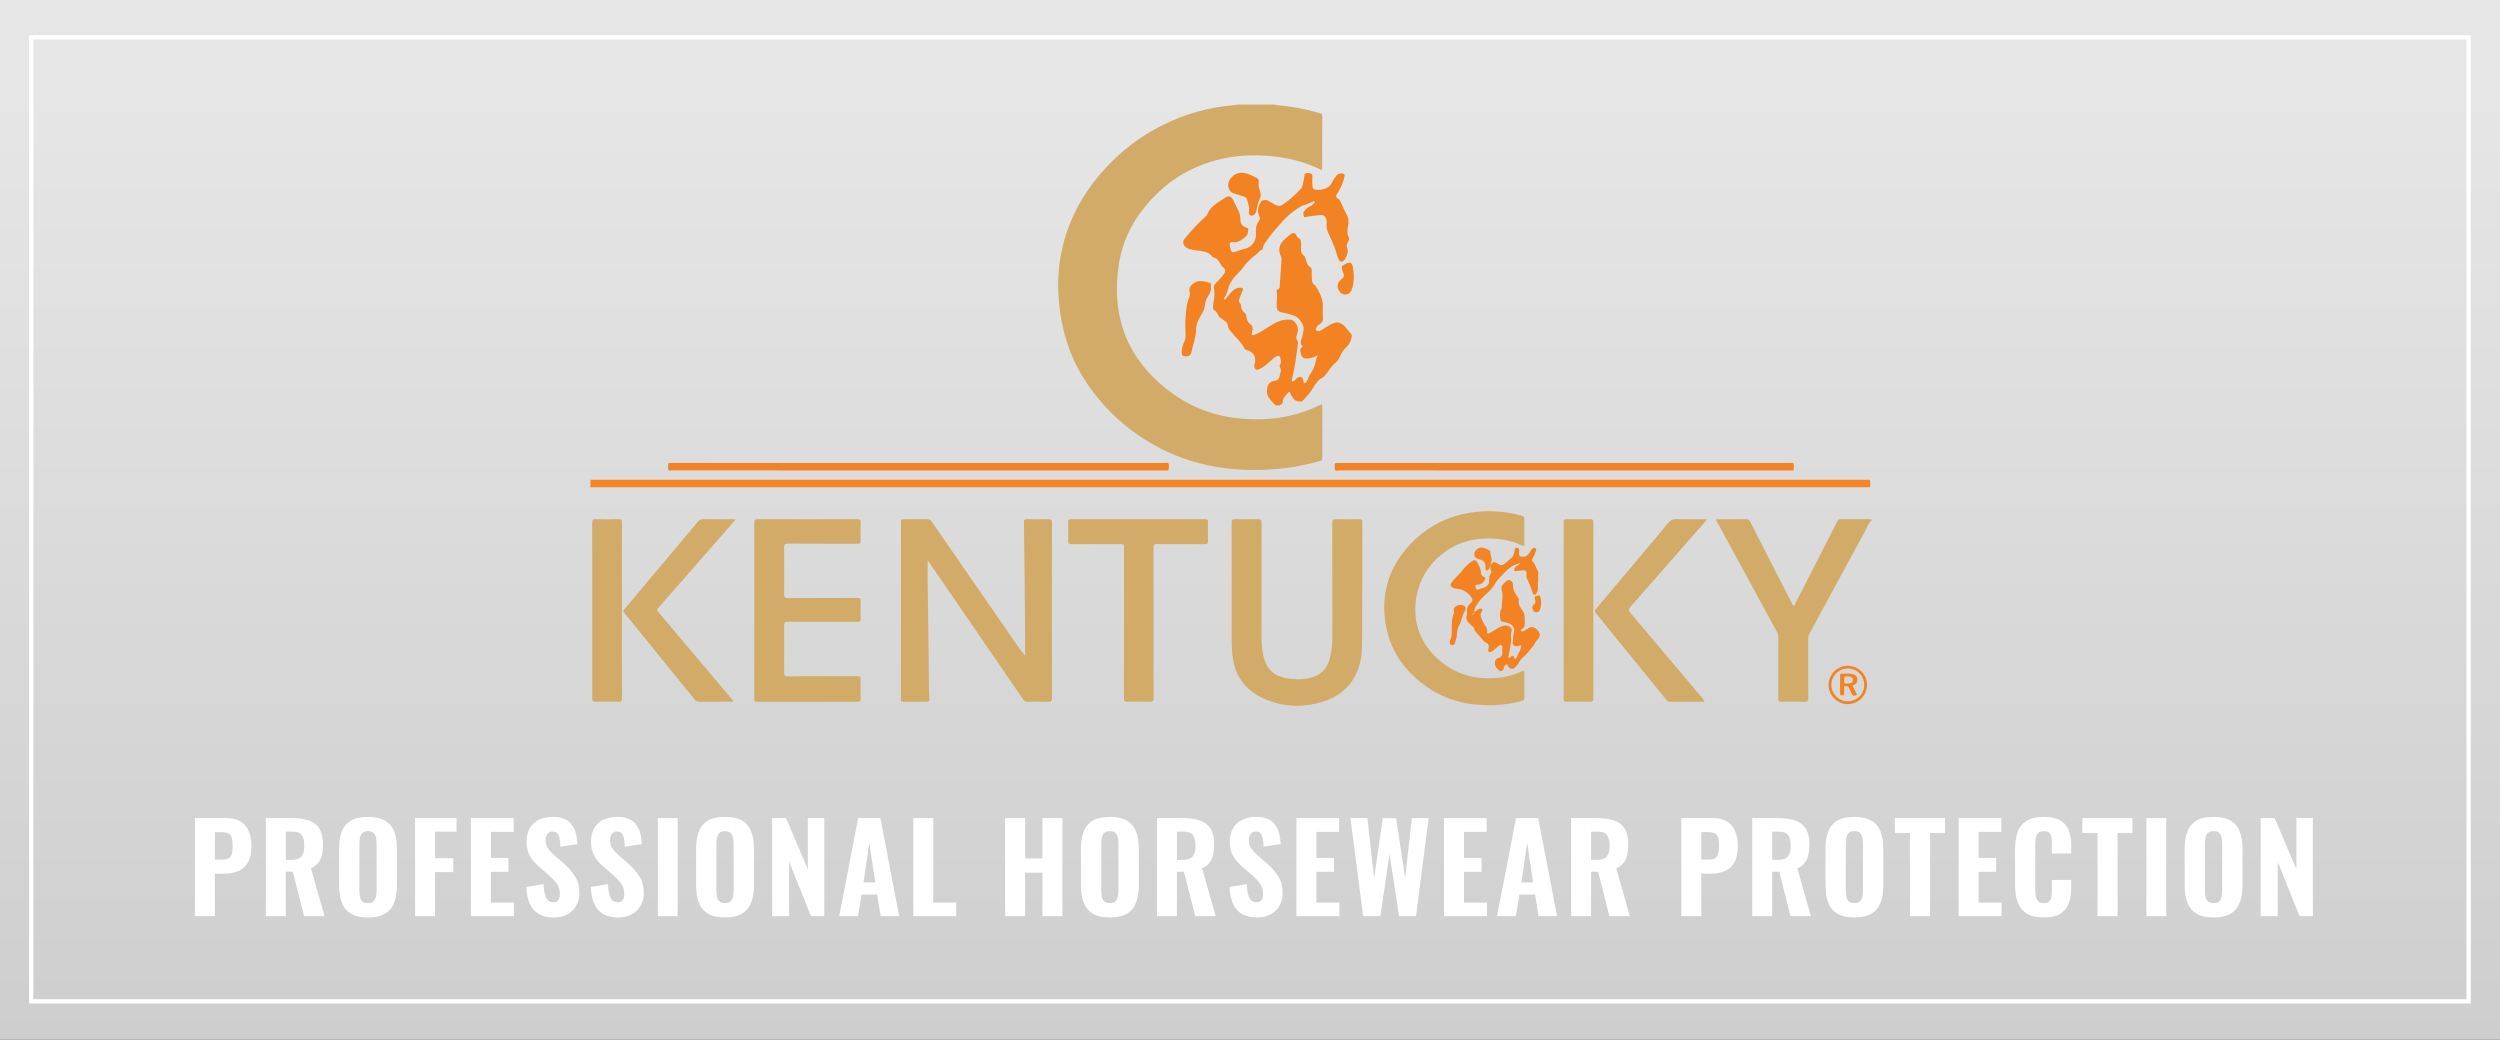
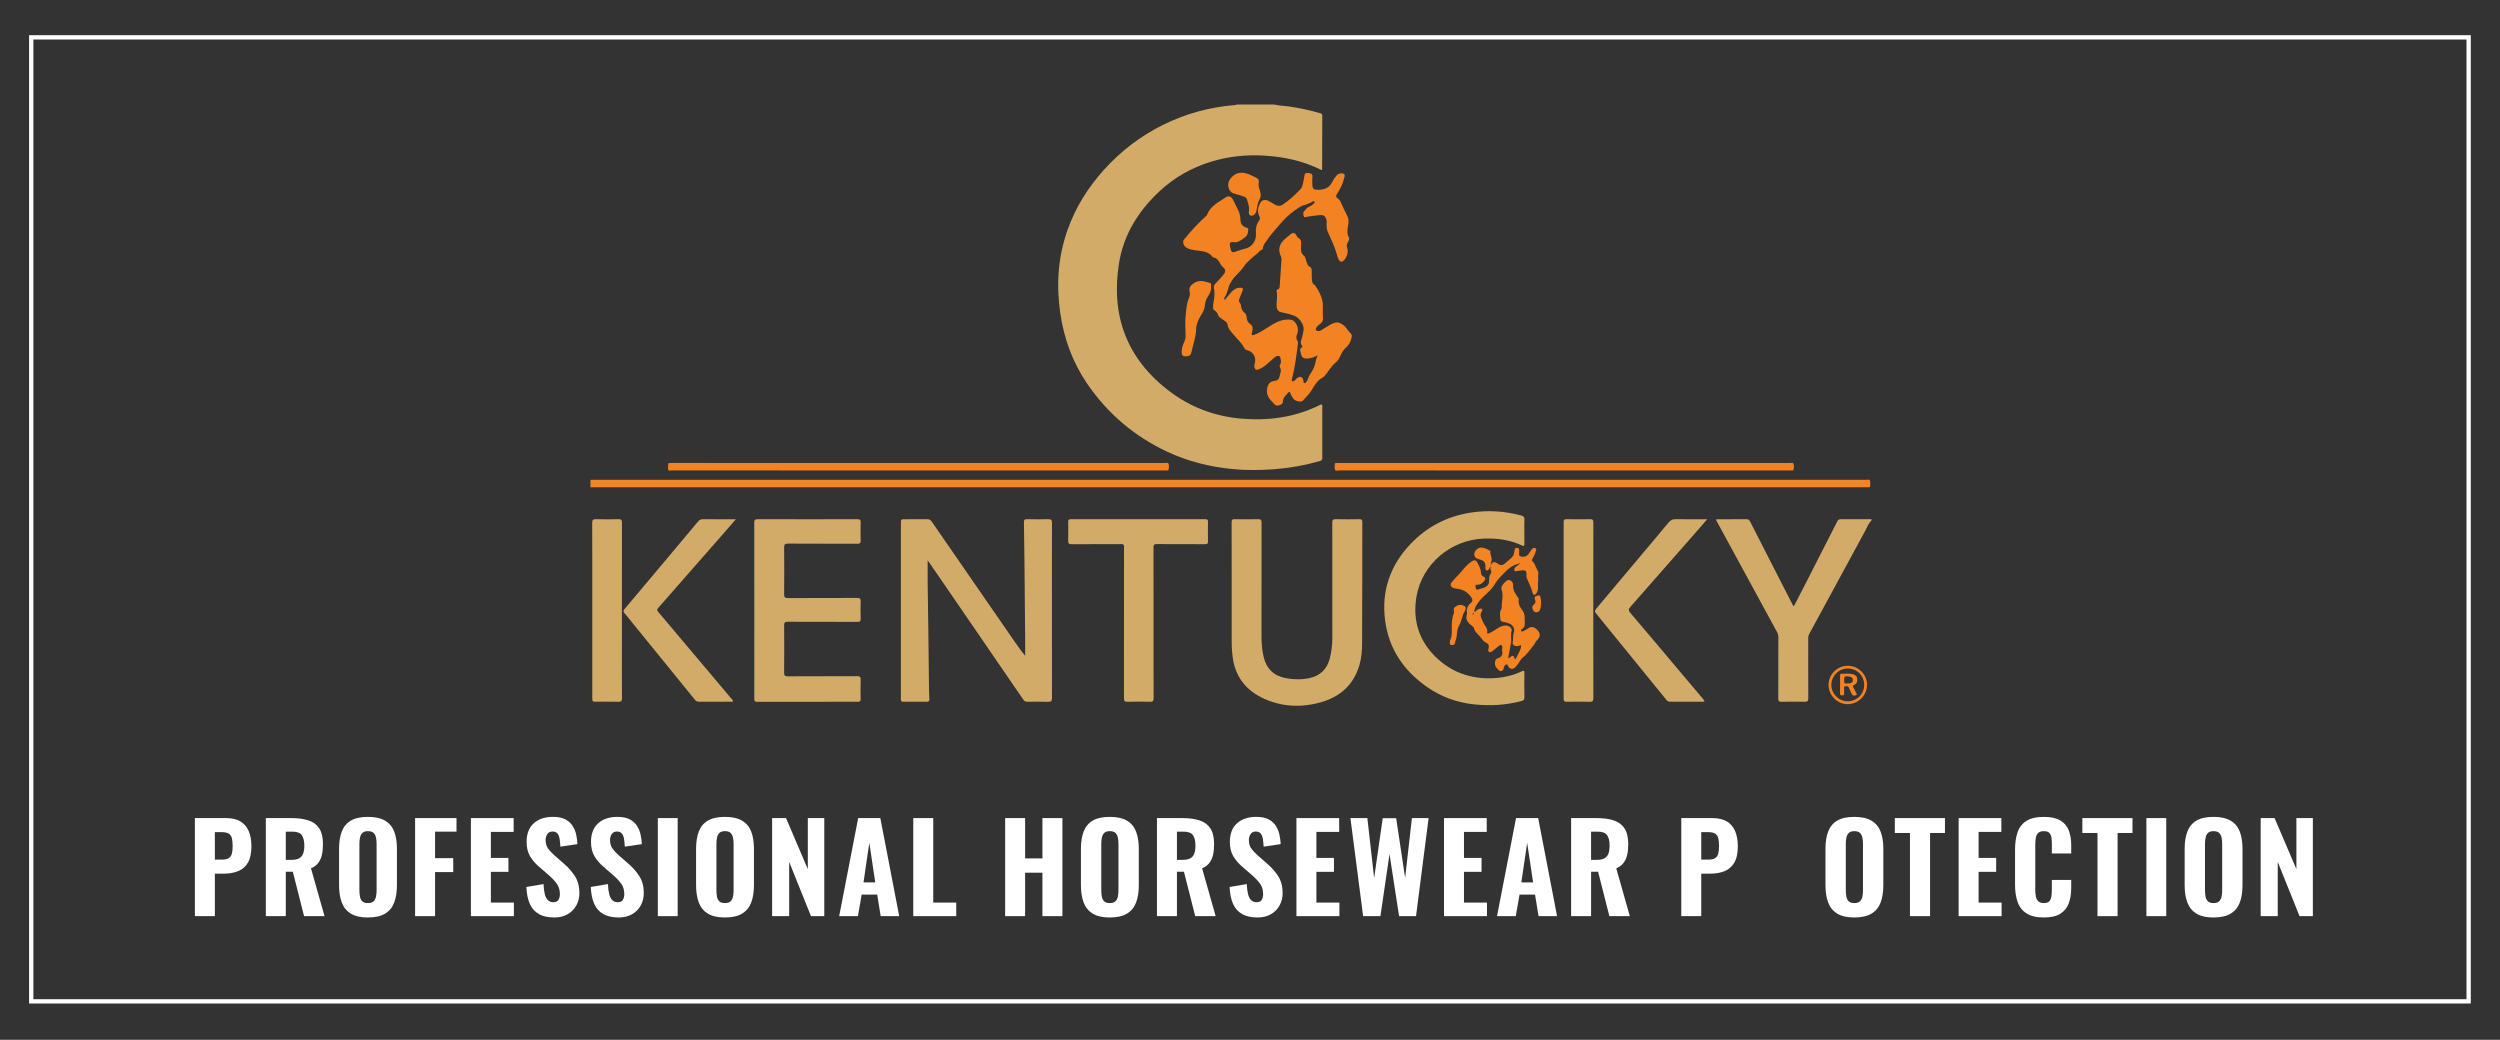
<svg xmlns="http://www.w3.org/2000/svg" version="1.0" x="0px" y="0px" viewBox="0 0 440 183" enable-background="new 0 0 440 183" xml:space="preserve">
  <rect x="0" y="0" width="440" height="183" fill="#333333" stroke="none" />
  <g id="Ebene_1">
</g>
  <g id="Kentucky_Marke">
    <linearGradient id="SVGID_1_" gradientUnits="userSpaceOnUse" x1="220" y1="15.423" x2="220" y2="370.22">
      <stop offset="0.002" style="stop-color:#E6E6E6" />
      <stop offset="1" style="stop-color:#B3B3B3" />
    </linearGradient>
-     <rect y="0" fill="url(#SVGID_1_)" width="440" height="183" />
    <rect x="5.497" y="6.574" fill="none" stroke="#FFFFFF" stroke-width="0.757" stroke-miterlimit="10" width="428.984" height="169.665" />
    <g>
      <path fill="#FFFFFF" d="M34.3,161.242v-17.259h5.476c1.037,0,1.882,0.195,2.536,0.586c0.653,0.391,1.14,0.956,1.459,1.694    s0.479,1.634,0.479,2.685c0,1.235-0.21,2.202-0.629,2.897c-0.419,0.696-0.99,1.189-1.715,1.48    c-0.725,0.292-1.556,0.438-2.493,0.438h-1.598v7.479H34.3z M37.815,151.292h1.235c0.512,0,0.906-0.082,1.183-0.245    c0.277-0.163,0.466-0.423,0.565-0.777c0.099-0.355,0.148-0.811,0.148-1.364c0-0.525-0.039-0.966-0.117-1.321    c-0.078-0.354-0.252-0.632-0.521-0.831c-0.271-0.198-0.696-0.298-1.278-0.298h-1.215V151.292z" />
      <path fill="#FFFFFF" d="M46.785,161.242v-17.259h4.475c1.164,0,2.162,0.132,2.993,0.395s1.471,0.728,1.918,1.396    s0.671,1.591,0.671,2.77c0,0.711-0.061,1.339-0.181,1.886c-0.121,0.547-0.334,1.022-0.64,1.428s-0.735,0.729-1.289,0.97    l2.387,8.416h-3.601l-1.982-7.819h-1.235v7.819H46.785z M50.301,151.334h1.022c0.568,0,1.016-0.092,1.343-0.276    c0.326-0.185,0.557-0.465,0.692-0.842c0.135-0.376,0.202-0.842,0.202-1.396c0-0.796-0.146-1.402-0.437-1.822    c-0.291-0.418-0.835-0.628-1.63-0.628h-1.193V151.334z" />
      <path fill="#FFFFFF" d="M64.747,161.477c-1.265,0-2.266-0.228-3.005-0.682c-0.738-0.455-1.268-1.104-1.587-1.95    c-0.319-0.845-0.479-1.856-0.479-3.036v-6.435c0-1.179,0.16-2.188,0.479-3.025s0.849-1.478,1.587-1.918    c0.739-0.439,1.74-0.66,3.005-0.66c1.278,0,2.29,0.224,3.036,0.671s1.278,1.087,1.598,1.918c0.32,0.831,0.479,1.836,0.479,3.015    v6.435c0,1.18-0.159,2.191-0.479,3.036c-0.319,0.846-0.852,1.495-1.598,1.95C67.037,161.249,66.025,161.477,64.747,161.477z     M64.747,158.941c0.454,0,0.788-0.104,1.001-0.31c0.214-0.205,0.355-0.482,0.427-0.831c0.07-0.348,0.106-0.721,0.106-1.118v-8.161    c0-0.397-0.036-0.767-0.106-1.107c-0.071-0.341-0.213-0.614-0.427-0.82c-0.213-0.206-0.547-0.31-1.001-0.31    c-0.426,0-0.746,0.104-0.959,0.31s-0.355,0.479-0.426,0.82c-0.071,0.341-0.106,0.71-0.106,1.107v8.161    c0,0.397,0.031,0.771,0.096,1.118c0.063,0.349,0.202,0.626,0.415,0.831C63.979,158.838,64.307,158.941,64.747,158.941z" />
      <path fill="#FFFFFF" d="M73.057,161.242v-17.259h7.287v2.387h-3.771v4.666h3.196v2.45h-3.196v7.756H73.057z" />
      <path fill="#FFFFFF" d="M82.879,161.242v-17.259H90.4v2.429h-4.006v4.581h3.09v2.45h-3.09v5.412h4.048v2.387H82.879z" />
      <path fill="#FFFFFF" d="M97.538,161.477c-1.065,0-1.953-0.195-2.664-0.586c-0.71-0.391-1.246-0.98-1.608-1.769    s-0.571-1.793-0.628-3.015l3.025-0.512c0.028,0.711,0.103,1.304,0.224,1.779c0.12,0.476,0.305,0.831,0.554,1.065    c0.248,0.234,0.558,0.352,0.927,0.352c0.455,0,0.764-0.142,0.927-0.426s0.245-0.611,0.245-0.98c0-0.725-0.174-1.332-0.521-1.822    c-0.349-0.489-0.807-0.983-1.375-1.48l-1.789-1.556c-0.64-0.539-1.161-1.15-1.566-1.832s-0.607-1.52-0.607-2.515    c0-1.42,0.416-2.511,1.247-3.271c0.83-0.76,1.971-1.14,3.419-1.14c0.866,0,1.577,0.142,2.131,0.426    c0.555,0.284,0.983,0.664,1.289,1.141c0.306,0.476,0.519,0.994,0.64,1.555c0.12,0.562,0.195,1.119,0.224,1.673l-3.004,0.447    c-0.029-0.525-0.075-0.987-0.139-1.385c-0.064-0.397-0.192-0.71-0.384-0.938c-0.191-0.227-0.479-0.341-0.863-0.341    c-0.412,0-0.717,0.152-0.916,0.458s-0.298,0.643-0.298,1.012c0,0.611,0.139,1.112,0.415,1.503c0.277,0.391,0.657,0.799,1.14,1.225    l1.748,1.534c0.724,0.625,1.346,1.339,1.864,2.142c0.518,0.803,0.777,1.793,0.777,2.973c0,0.81-0.185,1.541-0.554,2.194    c-0.37,0.653-0.885,1.165-1.545,1.534S98.433,161.477,97.538,161.477z" />
      <path fill="#FFFFFF" d="M108.874,161.477c-1.065,0-1.953-0.195-2.664-0.586c-0.71-0.391-1.246-0.98-1.608-1.769    s-0.571-1.793-0.628-3.015l3.025-0.512c0.028,0.711,0.103,1.304,0.224,1.779c0.12,0.476,0.305,0.831,0.554,1.065    c0.248,0.234,0.558,0.352,0.927,0.352c0.455,0,0.764-0.142,0.927-0.426s0.245-0.611,0.245-0.98c0-0.725-0.174-1.332-0.521-1.822    c-0.349-0.489-0.807-0.983-1.375-1.48l-1.789-1.556c-0.64-0.539-1.161-1.15-1.566-1.832s-0.607-1.52-0.607-2.515    c0-1.42,0.416-2.511,1.247-3.271c0.83-0.76,1.971-1.14,3.419-1.14c0.866,0,1.577,0.142,2.131,0.426    c0.555,0.284,0.983,0.664,1.289,1.141c0.306,0.476,0.519,0.994,0.64,1.555c0.12,0.562,0.195,1.119,0.224,1.673l-3.004,0.447    c-0.029-0.525-0.075-0.987-0.139-1.385c-0.064-0.397-0.192-0.71-0.384-0.938c-0.191-0.227-0.479-0.341-0.863-0.341    c-0.412,0-0.717,0.152-0.916,0.458s-0.298,0.643-0.298,1.012c0,0.611,0.139,1.112,0.415,1.503c0.277,0.391,0.657,0.799,1.14,1.225    l1.748,1.534c0.724,0.625,1.346,1.339,1.864,2.142c0.518,0.803,0.777,1.793,0.777,2.973c0,0.81-0.185,1.541-0.554,2.194    c-0.37,0.653-0.885,1.165-1.545,1.534S109.769,161.477,108.874,161.477z" />
      <path fill="#FFFFFF" d="M115.777,161.242v-17.259h3.494v17.259H115.777z" />
      <path fill="#FFFFFF" d="M127.581,161.477c-1.265,0-2.266-0.228-3.005-0.682c-0.738-0.455-1.268-1.104-1.587-1.95    c-0.319-0.845-0.479-1.856-0.479-3.036v-6.435c0-1.179,0.16-2.188,0.479-3.025s0.849-1.478,1.587-1.918    c0.739-0.439,1.74-0.66,3.005-0.66c1.278,0,2.29,0.224,3.036,0.671s1.278,1.087,1.598,1.918c0.32,0.831,0.479,1.836,0.479,3.015    v6.435c0,1.18-0.159,2.191-0.479,3.036c-0.319,0.846-0.852,1.495-1.598,1.95C129.871,161.249,128.859,161.477,127.581,161.477z     M127.581,158.941c0.454,0,0.788-0.104,1.001-0.31c0.214-0.205,0.355-0.482,0.427-0.831c0.07-0.348,0.106-0.721,0.106-1.118    v-8.161c0-0.397-0.036-0.767-0.106-1.107c-0.071-0.341-0.213-0.614-0.427-0.82c-0.213-0.206-0.547-0.31-1.001-0.31    c-0.426,0-0.746,0.104-0.959,0.31s-0.355,0.479-0.426,0.82c-0.071,0.341-0.106,0.71-0.106,1.107v8.161    c0,0.397,0.031,0.771,0.096,1.118c0.063,0.349,0.202,0.626,0.415,0.831C126.813,158.838,127.141,158.941,127.581,158.941z" />
      <path fill="#FFFFFF" d="M135.891,161.242v-17.259h2.45l3.835,8.991v-8.991h2.898v17.259h-2.344l-3.836-9.546v9.546H135.891z" />
      <path fill="#FFFFFF" d="M147.694,161.242l3.346-17.259h3.898l3.324,17.259h-3.26l-0.618-3.793h-2.728l-0.66,3.793H147.694z     M151.978,155.298h2.066L153,148.33L151.978,155.298z" />
      <path fill="#FFFFFF" d="M160.734,161.242v-17.259h3.516v14.872h4.048v2.387H160.734z" />
      <path fill="#FFFFFF" d="M176.906,161.242v-17.259h3.516v7.096h3.047v-7.096h3.516v17.259h-3.516v-7.649h-3.047v7.649H176.906z" />
      <path fill="#FFFFFF" d="M195.315,161.477c-1.265,0-2.266-0.228-3.005-0.682c-0.738-0.455-1.268-1.104-1.587-1.95    c-0.319-0.845-0.479-1.856-0.479-3.036v-6.435c0-1.179,0.16-2.188,0.479-3.025s0.849-1.478,1.587-1.918    c0.739-0.439,1.74-0.66,3.005-0.66c1.278,0,2.29,0.224,3.036,0.671s1.278,1.087,1.598,1.918c0.32,0.831,0.479,1.836,0.479,3.015    v6.435c0,1.18-0.159,2.191-0.479,3.036c-0.319,0.846-0.852,1.495-1.598,1.95C197.605,161.249,196.594,161.477,195.315,161.477z     M195.315,158.941c0.454,0,0.788-0.104,1.001-0.31c0.214-0.205,0.355-0.482,0.427-0.831c0.07-0.348,0.106-0.721,0.106-1.118    v-8.161c0-0.397-0.036-0.767-0.106-1.107c-0.071-0.341-0.213-0.614-0.427-0.82c-0.213-0.206-0.547-0.31-1.001-0.31    c-0.426,0-0.746,0.104-0.959,0.31s-0.355,0.479-0.426,0.82c-0.071,0.341-0.106,0.71-0.106,1.107v8.161    c0,0.397,0.031,0.771,0.096,1.118c0.063,0.349,0.202,0.626,0.415,0.831C194.548,158.838,194.875,158.941,195.315,158.941z" />
      <path fill="#FFFFFF" d="M203.625,161.242v-17.259h4.475c1.164,0,2.162,0.132,2.993,0.395s1.471,0.728,1.918,1.396    s0.671,1.591,0.671,2.77c0,0.711-0.061,1.339-0.181,1.886c-0.121,0.547-0.334,1.022-0.64,1.428s-0.735,0.729-1.289,0.97    l2.387,8.416h-3.601l-1.982-7.819h-1.235v7.819H203.625z M207.141,151.334h1.022c0.568,0,1.016-0.092,1.343-0.276    c0.326-0.185,0.557-0.465,0.692-0.842c0.135-0.376,0.202-0.842,0.202-1.396c0-0.796-0.146-1.402-0.437-1.822    c-0.291-0.418-0.835-0.628-1.63-0.628h-1.193V151.334z" />
      <path fill="#FFFFFF" d="M221.31,161.477c-1.065,0-1.953-0.195-2.664-0.586c-0.71-0.391-1.246-0.98-1.608-1.769    s-0.571-1.793-0.628-3.015l3.025-0.512c0.028,0.711,0.103,1.304,0.224,1.779c0.12,0.476,0.305,0.831,0.554,1.065    c0.248,0.234,0.558,0.352,0.927,0.352c0.455,0,0.764-0.142,0.927-0.426s0.245-0.611,0.245-0.98c0-0.725-0.174-1.332-0.521-1.822    c-0.349-0.489-0.807-0.983-1.375-1.48l-1.789-1.556c-0.64-0.539-1.161-1.15-1.566-1.832s-0.607-1.52-0.607-2.515    c0-1.42,0.416-2.511,1.247-3.271c0.83-0.76,1.971-1.14,3.419-1.14c0.866,0,1.577,0.142,2.131,0.426    c0.555,0.284,0.983,0.664,1.289,1.141c0.306,0.476,0.519,0.994,0.64,1.555c0.12,0.562,0.195,1.119,0.224,1.673l-3.004,0.447    c-0.029-0.525-0.075-0.987-0.139-1.385c-0.064-0.397-0.192-0.71-0.384-0.938c-0.191-0.227-0.479-0.341-0.863-0.341    c-0.412,0-0.717,0.152-0.916,0.458s-0.298,0.643-0.298,1.012c0,0.611,0.139,1.112,0.415,1.503c0.277,0.391,0.657,0.799,1.14,1.225    l1.748,1.534c0.724,0.625,1.346,1.339,1.864,2.142c0.518,0.803,0.777,1.793,0.777,2.973c0,0.81-0.185,1.541-0.554,2.194    c-0.37,0.653-0.885,1.165-1.545,1.534S222.204,161.477,221.31,161.477z" />
      <path fill="#FFFFFF" d="M228.171,161.242v-17.259h7.521v2.429h-4.006v4.581h3.09v2.45h-3.09v5.412h4.048v2.387H228.171z" />
      <path fill="#FFFFFF" d="M239.911,161.242l-2.237-17.259h2.982l1.193,10.547l1.513-10.525h2.365l1.577,10.504l1.192-10.525h2.94    l-2.216,17.259h-2.982l-1.684-10.931l-1.598,10.931H239.911z" />
      <path fill="#FFFFFF" d="M254.144,161.242v-17.259h7.521v2.429h-4.006v4.581h3.09v2.45h-3.09v5.412h4.048v2.387H254.144z" />
      <path fill="#FFFFFF" d="M263.476,161.242l3.346-17.259h3.898l3.324,17.259h-3.26l-0.618-3.793h-2.728l-0.66,3.793H263.476z     M267.759,155.298h2.066l-1.044-6.968L267.759,155.298z" />
      <path fill="#FFFFFF" d="M276.516,161.242v-17.259h4.475c1.164,0,2.162,0.132,2.993,0.395s1.471,0.728,1.918,1.396    s0.671,1.591,0.671,2.77c0,0.711-0.061,1.339-0.181,1.886c-0.121,0.547-0.334,1.022-0.64,1.428s-0.735,0.729-1.289,0.97    l2.387,8.416h-3.601l-1.982-7.819h-1.235v7.819H276.516z M280.031,151.334h1.022c0.568,0,1.016-0.092,1.343-0.276    c0.326-0.185,0.557-0.465,0.692-0.842c0.135-0.376,0.202-0.842,0.202-1.396c0-0.796-0.146-1.402-0.437-1.822    c-0.291-0.418-0.835-0.628-1.63-0.628h-1.193V151.334z" />
      <path fill="#FFFFFF" d="M295.905,161.242v-17.259h5.476c1.037,0,1.882,0.195,2.536,0.586c0.653,0.391,1.14,0.956,1.459,1.694    s0.479,1.634,0.479,2.685c0,1.235-0.21,2.202-0.629,2.897c-0.419,0.696-0.99,1.189-1.715,1.48    c-0.725,0.292-1.556,0.438-2.493,0.438h-1.598v7.479H295.905z M299.421,151.292h1.235c0.512,0,0.906-0.082,1.183-0.245    c0.277-0.163,0.466-0.423,0.565-0.777c0.099-0.355,0.148-0.811,0.148-1.364c0-0.525-0.039-0.966-0.117-1.321    c-0.078-0.354-0.252-0.632-0.521-0.831c-0.271-0.198-0.696-0.298-1.278-0.298h-1.215V151.292z" />
-       <path fill="#FFFFFF" d="M308.392,161.242v-17.259h4.475c1.164,0,2.162,0.132,2.993,0.395s1.471,0.728,1.918,1.396    s0.671,1.591,0.671,2.77c0,0.711-0.061,1.339-0.181,1.886c-0.121,0.547-0.334,1.022-0.64,1.428s-0.735,0.729-1.289,0.97    l2.387,8.416h-3.601l-1.982-7.819h-1.235v7.819H308.392z M311.907,151.334h1.022c0.568,0,1.016-0.092,1.343-0.276    c0.326-0.185,0.557-0.465,0.692-0.842c0.135-0.376,0.202-0.842,0.202-1.396c0-0.796-0.146-1.402-0.437-1.822    c-0.291-0.418-0.835-0.628-1.63-0.628h-1.193V151.334z" />
      <path fill="#FFFFFF" d="M326.353,161.477c-1.265,0-2.266-0.228-3.005-0.682c-0.738-0.455-1.268-1.104-1.587-1.95    c-0.319-0.845-0.479-1.856-0.479-3.036v-6.435c0-1.179,0.16-2.188,0.479-3.025s0.849-1.478,1.587-1.918    c0.739-0.439,1.74-0.66,3.005-0.66c1.278,0,2.29,0.224,3.036,0.671s1.278,1.087,1.598,1.918c0.32,0.831,0.479,1.836,0.479,3.015    v6.435c0,1.18-0.159,2.191-0.479,3.036c-0.319,0.846-0.852,1.495-1.598,1.95C328.643,161.249,327.631,161.477,326.353,161.477z     M326.353,158.941c0.454,0,0.788-0.104,1.001-0.31c0.214-0.205,0.355-0.482,0.427-0.831c0.07-0.348,0.106-0.721,0.106-1.118    v-8.161c0-0.397-0.036-0.767-0.106-1.107c-0.071-0.341-0.213-0.614-0.427-0.82c-0.213-0.206-0.547-0.31-1.001-0.31    c-0.426,0-0.746,0.104-0.959,0.31s-0.355,0.479-0.426,0.82c-0.071,0.341-0.106,0.71-0.106,1.107v8.161    c0,0.397,0.031,0.771,0.096,1.118c0.063,0.349,0.202,0.626,0.415,0.831C325.585,158.838,325.912,158.941,326.353,158.941z" />
      <path fill="#FFFFFF" d="M336.153,161.242v-14.638h-2.663v-2.621h8.821v2.621h-2.621v14.638H336.153z" />
      <path fill="#FFFFFF" d="M344.719,161.242v-17.259h7.521v2.429h-4.006v4.581h3.09v2.45h-3.09v5.412h4.048v2.387H344.719z" />
      <path fill="#FFFFFF" d="M359.697,161.477c-1.278,0-2.29-0.241-3.036-0.725c-0.746-0.482-1.268-1.153-1.566-2.014    c-0.298-0.859-0.447-1.856-0.447-2.993v-6.2c0-1.193,0.149-2.22,0.447-3.079c0.299-0.859,0.82-1.523,1.566-1.992    s1.758-0.703,3.036-0.703c1.236,0,2.205,0.206,2.908,0.618s1.2,0.994,1.492,1.747c0.291,0.753,0.437,1.626,0.437,2.62v1.449    h-3.409v-1.619c0-0.397-0.021-0.771-0.064-1.119c-0.042-0.348-0.159-0.632-0.352-0.852c-0.191-0.221-0.521-0.331-0.99-0.331    s-0.81,0.114-1.022,0.342c-0.214,0.227-0.349,0.521-0.405,0.884s-0.085,0.764-0.085,1.204v7.841c0,0.483,0.039,0.905,0.117,1.268    s0.227,0.64,0.447,0.831c0.22,0.191,0.536,0.288,0.948,0.288c0.454,0,0.777-0.11,0.97-0.331c0.191-0.22,0.312-0.515,0.362-0.884    c0.049-0.369,0.074-0.76,0.074-1.172v-1.684h3.409v1.428c0,1.009-0.143,1.9-0.427,2.674c-0.284,0.774-0.773,1.386-1.47,1.833    S360.962,161.477,359.697,161.477z" />
      <path fill="#FFFFFF" d="M369.158,161.242v-14.638h-2.663v-2.621h8.821v2.621h-2.621v14.638H369.158z" />
      <path fill="#FFFFFF" d="M377.766,161.242v-17.259h3.494v17.259H377.766z" />
      <path fill="#FFFFFF" d="M389.569,161.477c-1.265,0-2.266-0.228-3.005-0.682c-0.738-0.455-1.268-1.104-1.587-1.95    c-0.319-0.845-0.479-1.856-0.479-3.036v-6.435c0-1.179,0.16-2.188,0.479-3.025s0.849-1.478,1.587-1.918    c0.739-0.439,1.74-0.66,3.005-0.66c1.278,0,2.29,0.224,3.036,0.671s1.278,1.087,1.598,1.918c0.32,0.831,0.479,1.836,0.479,3.015    v6.435c0,1.18-0.159,2.191-0.479,3.036c-0.319,0.846-0.852,1.495-1.598,1.95C391.859,161.249,390.848,161.477,389.569,161.477z     M389.569,158.941c0.454,0,0.788-0.104,1.001-0.31c0.214-0.205,0.355-0.482,0.427-0.831c0.07-0.348,0.106-0.721,0.106-1.118    v-8.161c0-0.397-0.036-0.767-0.106-1.107c-0.071-0.341-0.213-0.614-0.427-0.82c-0.213-0.206-0.547-0.31-1.001-0.31    c-0.426,0-0.746,0.104-0.959,0.31s-0.355,0.479-0.426,0.82c-0.071,0.341-0.106,0.71-0.106,1.107v8.161    c0,0.397,0.031,0.771,0.096,1.118c0.063,0.349,0.202,0.626,0.415,0.831C388.802,158.838,389.129,158.941,389.569,158.941z" />
      <path fill="#FFFFFF" d="M397.879,161.242v-17.259h2.45l3.835,8.991v-8.991h2.898v17.259h-2.344l-3.836-9.546v9.546H397.879z" />
    </g>
    <g>
      <path fill="#D2AB68" d="M224.252,18.397c0.815,0.21,1.659,0.203,2.486,0.322c1.907,0.273,3.781,0.682,5.632,1.211    c0.226,0.065,0.35,0.152,0.349,0.404c-0.011,3.173-0.017,6.346-0.025,9.519c0,0.014-0.018,0.027-0.063,0.089    c-0.792-0.379-1.606-0.741-2.443-1.047c-2.499-0.912-5.083-1.351-7.734-1.511c-3.201-0.194-6.325,0.155-9.385,1.101    c-3.4,1.051-6.418,2.77-9.02,5.201c-3.698,3.455-6.289,7.612-7.097,12.617c-1.492,9.233,1.37,16.898,8.919,22.595    c3.659,2.761,7.839,4.348,12.417,4.766c4.872,0.445,9.581-0.181,14.009-2.385c0.353-0.176,0.426-0.105,0.425,0.27    c-0.01,3.009-0.011,6.017,0.001,9.026c0.001,0.335-0.107,0.48-0.43,0.572c-2.633,0.751-5.31,1.232-8.041,1.438    c-2.474,0.186-4.949,0.205-7.414-0.038c-3.964-0.391-7.786-1.349-11.409-3.044c-5.802-2.715-10.51-6.729-14.112-12.008    c-2.571-3.768-4.08-7.972-4.726-12.484c-0.712-4.979-0.374-9.867,1.327-14.628c1.401-3.92,3.569-7.374,6.347-10.463    c2.954-3.284,6.395-5.929,10.343-7.898c3.994-1.992,8.226-3.166,12.679-3.525c0.125-0.01,0.261,0.014,0.358-0.099    C219.848,18.397,222.05,18.397,224.252,18.397z" />
      <path fill="#F48525" d="M103.924,84.445c0.238-0.002,0.477-0.005,0.715-0.005c74.547,0,149.093,0,223.64,0    c0.055,0,0.111-0.007,0.165,0.001c0.229,0.033,0.592-0.121,0.661,0.093c0.107,0.331,0.049,0.72,0.037,1.084    c-0.004,0.142-0.15,0.133-0.258,0.135c-0.183,0.003-0.367,0.002-0.55,0.002c-74.547,0-149.093,0-223.64,0    c-0.257,0-0.513,0.007-0.77,0.01C103.924,85.325,103.924,84.885,103.924,84.445z" />
      <path fill="#D2AB68" d="M329.387,91.6c-0.545,0.491-0.763,1.186-1.098,1.802c-3.304,6.068-6.586,12.147-9.884,18.218    c-0.142,0.262-0.155,0.518-0.155,0.792c0,3.484-0.01,6.969,0.011,10.453c0.003,0.505-0.132,0.662-0.644,0.649    c-1.356-0.034-2.715-0.033-4.071,0c-0.476,0.011-0.571-0.151-0.569-0.593c0.017-3.576,0.007-7.152,0.014-10.728    c0.001-0.339-0.062-0.635-0.227-0.939c-3.553-6.516-7.097-13.036-10.642-19.556c-0.035-0.064-0.065-0.129-0.094-0.188    c0.072-0.181,0.221-0.119,0.336-0.119c1.669-0.004,3.338,0.008,5.007-0.012c0.358-0.004,0.515,0.151,0.662,0.441    c1.835,3.609,3.68,7.214,5.524,10.818c0.617,1.207,1.237,2.413,1.859,3.617c0.074,0.143,0.112,0.314,0.314,0.43    c0.58-1.121,1.163-2.238,1.736-3.36c1.968-3.851,3.936-7.703,5.892-11.56c0.146-0.288,0.319-0.388,0.637-0.386    c1.797,0.012,3.595,0.002,5.392,0C329.387,91.453,329.387,91.526,329.387,91.6z" />
      <path fill="#F38322" d="M231.794,62.584c-0.444,0.251-0.914,0.421-1.424,0.49c-0.935,0.126-1.276-0.093-1.459-1.023    c-0.062-0.314-0.225-0.694,0.232-0.903c0.115-0.053,0.104-0.172,0.02-0.277c-0.306-0.382-0.245-0.769-0.091-1.209    c0.174-0.493,0.258-1.019,0.357-1.535c0.157-0.813-0.645-2.174-1.625-2.549c-0.741-0.283-1.506-0.47-2.279-0.616    c-0.585-0.111-0.803-0.508-0.837-0.997c-0.062-0.884,0.203-1.771-0.004-2.661c-0.028-0.12-0.002-0.28,0.141-0.329    c0.459-0.157,0.399-0.53,0.422-0.896c0.093-1.475,0.217-2.949,0.3-4.424c0.014-0.243-0.094-0.504-0.188-0.74    c-0.306-0.767-0.288-1.48,0.194-2.191c0.43-0.634,1.06-1.046,1.622-1.522c0.318-0.27,0.796-0.301,1.013,0.273    c0.049,0.131,0.147,0.283,0.265,0.344c0.618,0.319,0.555,0.863,0.535,1.421c-0.023,0.644-0.135,1.276,0.537,1.789    c0.277,0.212,0.296,0.815,0.484,1.225c0.108,0.236,0.187,0.522,0.417,0.629c0.471,0.22,0.447,0.602,0.439,1.009    c-0.007,0.385-0.005,0.771,0.021,1.155c0.03,0.432,0.034,0.888,0.515,1.122c0.045,0.022,0.077,0.078,0.107,0.124    c0.719,1.121,1.365,2.264,1.315,3.667c-0.024,0.677-0.035,1.36,0.019,2.034c0.042,0.518-0.214,0.81-0.579,1.079    c-0.147,0.108-0.317,0.209-0.413,0.355c-0.14,0.212-0.441,0.468-0.174,0.715c0.209,0.194,0.546,0.17,0.82,0.002    c0.499-0.307,0.995-0.62,1.496-0.926c0.33-0.202,0.686-0.35,1.062-0.441c0.414-0.1,0.723,0.047,1.108,0.254    c0.726,0.39,0.987,1.146,1.558,1.639c0.223,0.192,0.213,0.498,0.15,0.776c-0.152,0.679-0.457,1.28-0.988,1.74    c-0.427,0.37-0.697,0.824-0.928,1.337c-0.204,0.454-0.459,0.95-0.834,1.249c-0.798,0.638-1.261,1.522-1.894,2.278    c-0.116,0.139-0.239,0.298-0.395,0.375c-0.894,0.437-1.39,1.245-1.857,2.047c-0.456,0.783-1.086,1.402-1.684,2.056    c-0.299,0.328-1.445,0.068-1.694-0.408c-0.167-0.319-0.437-0.582-0.507-0.958c-0.034-0.185-0.147-0.317-0.328-0.098    c-0.419,0.507-0.994,0.895-0.978,1.69c0.01,0.485-1.043,0.84-1.396,0.467c-0.725-0.765-1.576-1.456-1.385-2.739    c0.12-0.804,0.45-1.344,1.258-1.434c0.52-0.058,0.83-0.255,0.934-0.79c0.105-0.541,0.434-1.053,0.064-1.625    c-0.107-0.165-0.003-0.411,0.092-0.58c0.228-0.405,0.013-0.788-0.035-1.169c-0.039-0.309-0.567-0.326-0.933-0.023    c-0.463,0.383-0.898,0.799-1.361,1.182c-0.403,0.334-0.795,0.698-1.297,0.879c-0.247,0.089-0.569,0.284-0.773,0.061    c-0.24-0.262-0.232-0.666-0.124-0.997c0.332-1.01-0.228-2.092-1.259-2.324c-0.251-0.057-0.435-0.136-0.558-0.375    c-0.56-1.086-1.5-1.869-2.254-2.8c-0.309-0.382-0.624-0.728-0.681-1.263c-0.061-0.578-0.618-0.778-1.013-1.084    c-0.266-0.206-0.55-0.334-0.688-0.715c-0.104-0.289-0.296-0.622-0.628-0.798c-0.302-0.16-0.248-0.461-0.241-0.734    c0.018-0.692,0.249-1.358,0.234-2.056c-0.008-0.341,0.02-0.664-0.077-1.014c-0.173-0.622,0.343-1.001,0.707-1.382    c0.368-0.386,0.715-0.784,1.041-1.203c0.323-0.415,0.295-0.828-0.114-1.162c-0.281-0.23-0.446-0.528-0.62-0.829    c-0.252-0.437-0.54-0.836-1.09-0.927c-0.053-0.009-0.124-0.024-0.15-0.061c-0.777-1.127-2.024-1.035-3.161-1.226    c-0.434-0.073-0.869-0.143-1.271-0.336c-0.384-0.185-0.647-0.465-0.74-0.897c-0.056-0.26-0.034-0.438,0.158-0.68    c1.176-1.479,2.477-2.836,3.861-4.119c0.065-0.06,0.136-0.131,0.166-0.211c0.585-1.57,2.05-2.212,3.293-3.065    c0.523-0.359,0.986-0.121,1.292,0.467c0.287,0.553,0.552,1.117,0.829,1.675c0.272,0.546,0.448,1.1,0.447,1.731    c-0.001,0.83,0.382,1.281,1.145,1.494c0.171,0.048,0.25,0.111,0.242,0.294c-0.023,0.52-0.096,1.02-0.551,1.359    c-0.641,0.479-1.248,1.035-2.157,0.875c-0.48-0.084-0.62,0.172-0.532,0.614c0.268,1.346,0.297,1.329,1.501,0.891    c0.397-0.144,0.789-0.276,1.203-0.362c1.202-0.251,2.015-1.485,1.884-2.698c-0.084-0.786,0.066-1.56,0.548-2.223    c0.193-0.265,0.201-0.493,0.048-0.796c-0.444-0.879-0.217-1.713,0.268-2.5c0.212-0.344,0.841-0.454,1.296-0.219    c0.405,0.208,0.786,0.461,1.183,0.685c0.439,0.248,0.881,0.316,1.338,0.02c1.184-0.767,2.198-1.728,3.169-2.742    c0.23-0.24,0.32-0.529,0.396-0.832c0.128-0.509,0.213-1.035,0.29-1.546c0.086-0.579,0.422-0.459,0.738-0.442    c0.356,0.019,0.703,0.09,0.668,0.598c-0.031,0.457-0.044,0.918-0.02,1.374c0.044,0.812,0.202,0.963,1.001,0.961    c1.071-0.003,1.984-0.305,2.494-1.36c0.198-0.409,0.458-0.784,0.757-1.132c0.111-0.129,0.217-0.247,0.38-0.3    c0.321-0.104,0.687-0.191,0.951,0.011c0.239,0.183,0.066,0.523,0.007,0.777c-0.237,1.016-0.724,1.926-1.283,2.796    c-0.216,0.336-0.101,0.58,0.174,0.74c0.278,0.161,0.412,0.394,0.536,0.663c0.359,0.783,0.693,1.58,1.103,2.335    c0.283,0.52,0.303,1.016,0.212,1.578c-0.124,0.763-0.32,1.531,0.111,2.298c0.157,0.279-0.105,0.631-0.242,0.927    c-0.151,0.328-0.207,0.62-0.045,0.987c0.263,0.594-0.203,1.873-0.746,2.232c-0.259,0.171-0.457,0.143-0.656-0.114    c-0.232-0.3-0.321-0.657-0.414-0.999c-0.38-1.4-1.014-2.696-1.602-4.008c-0.182-0.405-0.24-0.8-0.228-1.223    c0.01-0.347,0.061-0.697-0.056-1.037c-0.163-0.476-0.428-0.763-1.004-0.726c-0.789,0.051-1.565,0.178-2.344,0.294    c-0.205,0.03-0.509,0.203-0.589-0.032c-0.095-0.278-0.208-0.622,0.046-0.931c0.282-0.342,0.554-0.679,0.985-0.85    c0.165-0.065,0.34-0.159,0.454-0.288c0.149-0.168,0.518-0.312,0.381-0.535c-0.17-0.274-0.405,0.065-0.607,0.133    c-0.363,0.123-0.702,0.332-1.072,0.419c-0.734,0.174-1.303,0.635-1.888,1.046c-0.96,0.675-1.799,1.524-2.549,2.403    c-0.765,0.897-1.573,1.774-2.238,2.762c-0.305,0.453-0.708,0.838-0.718,1.433c-0.002,0.124-0.089,0.202-0.193,0.245    c-0.422,0.178-0.646,0.592-0.994,0.839c-0.596,0.423-1.101,0.931-1.621,1.434c-0.242,0.235-0.432,0.499-0.612,0.769    c-0.649,0.973-1.69,1.623-2.213,2.697c-0.047,0.097-0.124,0.179-0.173,0.275c-0.391,0.776-0.413,1.699-0.967,2.413    c-0.073,0.094-0.083,0.24,0.067,0.41c0.385-0.465,0.748-0.935,1.145-1.373c0.443-0.489,0.97-0.811,1.676-0.768    c0.34,0.021,0.431,0.171,0.329,0.452c-0.175,0.482-0.368,0.957-0.572,1.427c-0.127,0.292-0.163,0.555,0.075,0.81    c0.141,0.152,0.198,0.342,0.209,0.553c0.024,0.464,0.209,0.857,0.585,1.136c0.261,0.193,0.353,0.446,0.379,0.754    c0.04,0.485,0.15,0.928,0.606,1.229c0.589,0.388,0.491,0.983,0.343,1.535c-0.145,0.542,0.083,0.52,0.456,0.377    c0.822-0.314,1.548-0.794,2.283-1.268c1.2-0.774,2.414-1.524,3.945-1.394c0.294,0.025,0.523,0.096,0.734,0.296    c0.617,0.583,0.842,1.435,0.546,2.209c-0.153,0.4-0.264,0.766,0.02,1.176c0.151,0.219,0.113,0.53,0.076,0.807    c-0.264,1.977-0.506,3.958-0.999,5.896c-0.038,0.148-0.167,0.343,0.027,0.442c0.174,0.089,0.342-0.025,0.48-0.167    c0.164-0.169,0.322-0.367,0.525-0.473c0.496-0.26,0.852-0.039,0.962,0.556c0.029,0.156-0.025,0.388,0.159,0.433    c0.194,0.048,0.315-0.152,0.425-0.297c0.271-0.358,0.296-0.845,0.552-1.19c0.581-0.785,0.928-1.645,1.089-2.599    c0.039-0.23,0.163-0.445,0.248-0.667c0.015-0.035,0.029-0.071,0.044-0.106C231.878,62.575,231.836,62.58,231.794,62.584z" />
      <path fill="#D2AB68" d="M163.265,98.634c0,1.384-0.012,2.657,0.003,3.93c0.032,2.731,0.082,5.462,0.116,8.193    c0.045,3.575,0.08,7.15,0.124,10.724c0.006,0.512,0.03,1.025,0.063,1.536c0.023,0.343-0.08,0.496-0.457,0.491    c-1.376-0.017-2.752-0.013-4.128-0.002c-0.301,0.002-0.452-0.094-0.427-0.409c0.009-0.109,0.001-0.22,0.001-0.33    c0-10.217,0-20.435,0-30.652c0-0.728,0.001-0.728,0.705-0.728c1.302,0,2.605,0.011,3.907-0.007    c0.368-0.005,0.592,0.105,0.809,0.419c4.827,7.005,9.667,14,14.505,20.997c0.611,0.884,1.227,1.764,1.943,2.617    c0-1.05,0.008-2.101-0.001-3.151c-0.039-4.584-0.08-9.168-0.126-13.751c-0.022-2.181-0.044-4.362-0.091-6.542    c-0.01-0.445,0.096-0.605,0.57-0.592c1.228,0.034,2.459,0.036,3.687,0c0.522-0.015,0.684,0.129,0.681,0.666    c-0.022,3.797-0.012,7.594-0.012,11.391c0,6.457-0.006,12.914,0.012,19.371c0.001,0.541-0.111,0.738-0.693,0.714    c-1.209-0.049-2.421-0.025-3.632-0.008c-0.327,0.004-0.53-0.091-0.721-0.37c-3.974-5.811-7.958-11.616-11.942-17.42    c-1.546-2.252-3.095-4.502-4.643-6.752C163.461,98.88,163.394,98.8,163.265,98.634z" />
      <path fill="#D2AB68" d="M216.776,102.714c0-3.595,0.008-7.19-0.01-10.785c-0.002-0.438,0.119-0.56,0.553-0.552    c1.357,0.027,2.715,0.031,4.072-0.001c0.493-0.012,0.648,0.108,0.646,0.629c-0.019,6.603-0.011,13.207-0.014,19.81    c0,1.268,0.076,2.525,0.368,3.765c0.504,2.138,1.817,3.399,3.992,3.787c1.371,0.245,2.729,0.267,4.09-0.028    c1.909-0.414,3.092-1.579,3.574-3.465c0.301-1.177,0.444-2.374,0.444-3.588c0.001-6.75,0.007-13.5-0.013-20.25    c-0.002-0.538,0.142-0.675,0.669-0.66c1.375,0.039,2.751,0.026,4.127,0.005c0.389-0.006,0.493,0.117,0.493,0.498    c-0.015,7.099-0.001,14.197-0.037,21.296c-0.006,1.294-0.101,2.601-0.466,3.861c-0.976,3.367-3.254,5.493-6.529,6.485    c-3.475,1.053-6.99,0.946-10.309-0.571c-2.878-1.316-4.833-3.538-5.392-6.77c-0.19-1.1-0.254-2.22-0.257-3.337    C216.77,109.464,216.776,106.089,216.776,102.714z" />
      <path fill="#D2AB68" d="M132.759,107.465c0-5.136,0.007-10.273-0.011-15.409c-0.002-0.508,0.094-0.685,0.649-0.683    c5.815,0.022,11.631,0.02,17.446,0.002c0.506-0.002,0.656,0.13,0.637,0.637c-0.04,1.044-0.033,2.091-0.002,3.136    c0.013,0.443-0.13,0.551-0.559,0.55c-4.073-0.015-8.145,0.003-12.218-0.023c-0.568-0.004-0.701,0.15-0.695,0.703    c0.029,2.733,0.033,5.467-0.002,8.199c-0.007,0.584,0.177,0.686,0.711,0.683c4.054-0.022,8.109-0.002,12.163-0.024    c0.501-0.003,0.617,0.144,0.6,0.618c-0.036,1.008-0.037,2.018,0,3.026c0.018,0.476-0.148,0.571-0.591,0.569    c-4.073-0.016-8.145,0.001-12.218-0.022c-0.537-0.003-0.668,0.152-0.663,0.674c0.026,2.751,0.026,5.503,0,8.254    c-0.005,0.519,0.113,0.679,0.657,0.676c4.054-0.024,8.109-0.002,12.163-0.027c0.55-0.003,0.672,0.16,0.653,0.677    c-0.04,1.099-0.023,2.201-0.006,3.301c0.005,0.357-0.066,0.528-0.478,0.527c-5.926-0.011-11.851-0.013-17.777,0.003    c-0.49,0.001-0.463-0.251-0.463-0.583C132.761,117.774,132.759,112.62,132.759,107.465z" />
      <path fill="#D2AB68" d="M268.287,93.515c0,0.752-0.009,1.504,0.004,2.256c0.005,0.318-0.087,0.39-0.382,0.249    c-2.118-1.008-4.363-1.307-6.687-1.233c-5.844,0.184-10.947,4.46-11.927,10.235c-0.682,4.015,0.38,7.64,3.314,10.535    c2.788,2.75,6.218,3.985,10.146,3.806c1.759-0.08,3.449-0.438,5.041-1.199c0.365-0.175,0.506-0.175,0.499,0.292    c-0.021,1.43-0.024,2.862,0.003,4.292c0.008,0.405-0.162,0.535-0.508,0.628c-2.723,0.73-5.486,0.892-8.283,0.604    c-3.05-0.315-5.851-1.323-8.363-3.083c-4.102-2.875-6.729-6.709-7.369-11.741c-0.659-5.181,0.903-9.662,4.498-13.432    c2.882-3.023,6.411-4.853,10.526-5.499c3.002-0.471,5.987-0.283,8.932,0.502c0.426,0.114,0.599,0.294,0.568,0.754    C268.254,92.156,268.287,92.837,268.287,93.515z" />
      <path fill="#D2AB68" d="M203.025,109.651c0,4.402-0.01,8.803,0.013,13.205c0.003,0.543-0.159,0.673-0.678,0.658    c-1.301-0.037-2.605-0.037-3.906,0c-0.508,0.014-0.638-0.134-0.637-0.637c0.016-8.253,0.011-16.506,0.011-24.759    c0-0.624-0.023-1.248,0.008-1.87c0.02-0.396-0.124-0.488-0.5-0.486c-2.898,0.014-5.796-0.004-8.694,0.019    c-0.496,0.004-0.667-0.115-0.648-0.633c0.04-1.099,0.025-2.201,0.005-3.301c-0.007-0.365,0.119-0.466,0.475-0.466    c7.887,0.008,15.774,0.008,23.661,0c0.355,0,0.477,0.099,0.47,0.466c-0.022,1.137-0.027,2.274,0.002,3.411    c0.011,0.421-0.127,0.522-0.531,0.52c-2.825-0.016-5.649,0.001-8.474-0.018c-0.452-0.003-0.589,0.112-0.587,0.577    C203.032,100.774,203.025,105.213,203.025,109.651z" />
      <path fill="#D2AB68" d="M300.012,123.409c-0.217,0.134-0.386,0.09-0.545,0.091c-1.816,0.004-3.631-0.004-5.447,0.008    c-0.319,0.002-0.535-0.079-0.746-0.34c-4.109-5.07-8.224-10.133-12.355-15.185c-0.282-0.345-0.253-0.54,0.017-0.858    c2.816-3.332,5.618-6.676,8.424-10.017c1.414-1.684,2.846-3.354,4.231-5.063c0.395-0.487,0.795-0.695,1.433-0.675    c1.594,0.05,3.191,0.016,4.786,0.016c0.177,0,0.354,0,0.662,0c-0.784,0.901-1.484,1.712-2.191,2.517    c-3.77,4.3-7.536,8.603-11.319,12.891c-0.349,0.396-0.386,0.643-0.021,1.072c3.433,4.034,6.839,8.09,10.254,12.14    c0.851,1.009,1.704,2.016,2.554,3.026C299.84,123.142,299.914,123.268,300.012,123.409z" />
      <path fill="#D2AB68" d="M129.509,91.387c-0.735,0.847-1.376,1.593-2.024,2.333c-3.875,4.426-7.75,8.852-11.634,13.271    c-0.219,0.249-0.267,0.39-0.027,0.673c4.309,5.093,8.605,10.198,12.901,15.302c0.113,0.135,0.333,0.273,0.257,0.447    c-0.082,0.188-0.33,0.085-0.502,0.085c-1.797,0.007-3.595-0.003-5.392,0.01c-0.337,0.002-0.567-0.078-0.793-0.356    c-3.771-4.658-7.556-9.306-11.337-13.955c-0.347-0.427-0.675-0.871-1.047-1.273c-0.253-0.273-0.23-0.449,0.006-0.728    c2.25-2.658,4.485-5.329,6.724-7.996c2.062-2.457,4.129-4.909,6.182-7.374c0.254-0.305,0.509-0.455,0.926-0.45    C125.617,91.4,127.487,91.387,129.509,91.387z" />
      <path fill="#D2AB68" d="M104.241,107.459c0-5.134,0.011-10.267-0.015-15.4c-0.003-0.579,0.167-0.701,0.706-0.684    c1.301,0.039,2.604,0.041,3.905-0.001c0.533-0.017,0.627,0.171,0.626,0.653c-0.014,7.224-0.009,14.447-0.009,21.671    c0,3.062-0.013,6.124,0.013,9.185c0.004,0.524-0.163,0.642-0.653,0.63c-1.283-0.032-2.567-0.011-3.85-0.011    c-0.722,0-0.722,0-0.722-0.752C104.241,117.653,104.241,112.556,104.241,107.459z" />
      <path fill="#D2AB68" d="M280.42,107.439c0,5.133-0.008,10.267,0.012,15.4c0.002,0.522-0.125,0.69-0.663,0.675    c-1.356-0.039-2.713-0.025-4.07-0.005c-0.386,0.006-0.497-0.117-0.497-0.499c0.009-10.377,0.009-20.753,0-31.13    c0-0.375,0.097-0.509,0.49-0.502c1.375,0.022,2.751,0.03,4.125-0.003c0.484-0.012,0.616,0.121,0.614,0.609    C280.413,97.136,280.42,102.288,280.42,107.439z" />
      <path fill="#F38322" d="M262.674,99.012c0.379-0.185,0.682,0.021,0.962,0.221c0.47,0.336,0.882,0.259,1.287-0.103    c0.368-0.329,0.738-0.656,1.113-0.977c0.365-0.313,0.43-0.742,0.504-1.182c0.044-0.262,0.037-0.601,0.495-0.542    c0.437,0.057,0.312,0.364,0.336,0.619c0.03,0.323-0.17,0.774,0.289,0.896c0.471,0.125,0.962,0.031,1.307-0.368    c0.214-0.247,0.374-0.541,0.556-0.815c0.17-0.257,0.418-0.41,0.7-0.277c0.31,0.146,0.088,0.418,0.042,0.626    c-0.1,0.451-0.353,0.839-0.567,1.24c-0.077,0.144-0.148,0.262-0.015,0.388c0.523,0.499,0.649,1.215,0.997,1.809    c0.106,0.181,0.076,0.38,0.049,0.587c-0.054,0.413,0.038,0.868-0.024,1.238c-0.112,0.67,0.173,1.403-0.281,2.02    c-0.099,0.134-0.174,0.303-0.361,0.298c-0.197-0.005-0.268-0.186-0.312-0.339c-0.265-0.914-0.659-1.777-1.045-2.643    c-0.092-0.207-0.039-0.433-0.038-0.652c0-0.554-0.176-0.72-0.725-0.675c-0.328,0.027-0.653,0.092-0.981,0.117    c-0.132,0.01-0.316,0.143-0.397-0.032c-0.072-0.156-0.078-0.338,0.04-0.519c0.169-0.261,0.463-0.354,0.665-0.562    c0.062-0.048,0.124-0.095,0.186-0.143c0.014-0.042,0.028-0.084,0.042-0.126c-0.046,0.009-0.092,0.019-0.138,0.028    c-0.072,0.037-0.145,0.074-0.217,0.112c-1.005,0.237-1.731,0.879-2.431,1.597c-0.602,0.617-1.216,1.234-1.639,1.973    c-0.69,1.206-1.889,1.919-2.721,2.984c-0.51,0.654-0.861,1.203-0.87,1.911c0.324-0.072,0.445-0.415,0.735-0.521    c0.217-0.08,0.457-0.161,0.625-0.022c0.159,0.131,0.002,0.357-0.082,0.494c-0.416,0.684,0.022,1.181,0.251,1.787    c0.233,0.617,0.883,1.072,0.737,1.841c-0.057,0.301,0.154,0.216,0.311,0.157c0.556-0.207,1.015-0.582,1.518-0.881    c0.464-0.276,0.931-0.49,1.491-0.481c0.554,0.009,1.145,0.48,0.97,0.976c-0.233,0.664,0.01,1.29-0.084,1.934    c-0.136,0.935-0.355,1.856-0.506,2.78c0.206,0.064,0.276-0.06,0.372-0.14c0.303-0.253,0.582-0.376,0.713,0.158    c0.017,0.068,0.015,0.16,0.114,0.155c0.15-0.009,0.217-0.137,0.263-0.249c0.292-0.704,0.801-1.321,0.814-2.155    c-0.227,0.052-0.476,0.129-0.732,0.163c-0.454,0.06-0.866-0.287-0.752-0.723c0.137-0.53,0.003-1.065,0.179-1.596    c0.254-0.767-0.106-1.405-0.869-1.691c-0.324-0.121-0.668-0.191-1.006-0.271c-0.207-0.049-0.443-0.118-0.46-0.333    c-0.049-0.642-0.231-1.303,0.15-1.915c0.037-0.059,0.077-0.133,0.074-0.199c-0.049-1.072,0.351-2.145-0.025-3.217    c-0.148-0.423,0.107-0.747,0.345-1.046c0.169-0.211,0.385-0.39,0.601-0.556c0.378-0.291,1.104,0.156,1.069,0.738    c-0.058,0.951,0.423,1.641,0.927,2.342c0.072,0.1,0.094,0.204,0.078,0.307c-0.13,0.818,0.305,1.406,0.743,2.027    c0.322,0.456,0.297,1.046,0.31,1.595c0.013,0.572,0.142,1.19-0.519,1.549c-0.1,0.055-0.192,0.2-0.091,0.331    c0.091,0.118,0.24,0.105,0.353,0.042c0.305-0.168,0.604-0.345,0.897-0.533c0.527-0.339,0.979-0.247,1.433,0.167    c0.731,0.667,0.771,1.303,0.048,1.988c-0.265,0.251-0.348,0.607-0.565,0.862c-0.61,0.718-1.117,1.528-1.874,2.119    c-0.323,0.252-0.523,0.613-0.732,0.957c-0.192,0.315-0.414,0.601-0.692,0.845c-0.378,0.332-0.809,0.266-1.113-0.145    c-0.114-0.154-0.162-0.498-0.328-0.438c-0.23,0.083-0.492,0.303-0.505,0.599c-0.013,0.306-0.139,0.485-0.409,0.572    c-0.335,0.107-0.473-0.164-0.676-0.348c-0.373-0.338-0.532-0.734-0.46-1.224c0.05-0.346,0.196-0.618,0.577-0.705    c0.458-0.106,0.819-0.58,0.705-1.036c-0.067-0.268-0.054-0.487,0.003-0.741c0.038-0.171-0.007-0.396-0.152-0.497    c-0.175-0.122-0.339,0.029-0.483,0.149c-0.38,0.316-0.754,0.641-1.15,0.933c-0.153,0.113-0.386,0.23-0.555,0.104    c-0.161-0.12-0.159-0.353-0.088-0.557c0.147-0.42,0.025-0.859-0.325-1.005c-0.556-0.232-0.823-0.696-1.154-1.108    c-0.393-0.488-0.958-0.856-1.089-1.545c-0.028-0.148-0.232-0.273-0.373-0.386c-0.646-0.52-1.183-1.08-0.853-2.013    c0.018-0.05,0.017-0.111,0.008-0.164c-0.125-0.764,0.117-1.375,0.713-1.876c0.348-0.293,0.308-0.573,0.022-0.983    c-0.634-0.909-1.46-1.378-2.538-1.481c-0.233-0.022-0.476-0.074-0.687-0.171c-0.416-0.192-0.504-0.57-0.225-0.934    c0.49-0.641,1.108-1.172,1.619-1.79c0.553-0.668,1.095-1.331,1.811-1.832c0.603-0.422,0.877-0.367,1.197,0.287    c0.257,0.524,0.558,1.033,0.556,1.649c-0.001,0.301,0.171,0.552,0.425,0.658c0.496,0.208,0.311,0.534,0.13,0.777    c-0.275,0.369-0.653,0.656-1.15,0.643c-0.329-0.009-0.436,0.111-0.364,0.418c0.063,0.268,0.097,0.603,0.507,0.422    c0.584-0.258,1.297-0.223,1.715-0.87c0.251-0.389,0.108-0.781,0.191-1.163c0.031-0.14-0.016-0.296,0.083-0.424    c0.126-0.034,0.143-0.125,0.124-0.235c0,0-0.008,0.01-0.008,0.01c0.125-0.029,0.137-0.12,0.126-0.225c0,0-0.007,0.008-0.007,0.008    c0.351-0.154,0.173-0.286-0.017-0.419c-0.073-0.063-0.081-0.144-0.067-0.232c0.157-0.173,0.153-0.352,0.018-0.535    c-0.016-0.092-0.005-0.176,0.073-0.238C262.695,99.384,262.651,99.178,262.674,99.012z M259.221,107.963    c-0.061,0.052-0.096,0.136-0.04,0.181c0.078,0.063,0.102-0.041,0.137-0.09c0.031-0.05,0.116-0.098,0.043-0.161    C259.284,107.826,259.257,107.916,259.221,107.963z" />
      <path fill="#F38322" d="M161.67,82.8c-14.493,0-28.987,0.001-43.48-0.006c-0.198,0-0.521,0.137-0.578-0.133    c-0.074-0.349-0.017-0.727,0.005-1.091c0.002-0.034,0.153-0.074,0.238-0.083c0.127-0.014,0.256-0.005,0.385-0.005    c28.914,0,57.827,0,86.741,0.004c0.227,0,0.558-0.124,0.663,0.092c0.158,0.325,0.069,0.718,0.04,1.082    c-0.011,0.142-0.147,0.139-0.258,0.139c-0.147,0.001-0.294,0.001-0.44,0.001C190.547,82.8,176.109,82.8,161.67,82.8z" />
      <path fill="#F38322" d="M275.333,81.483c13.246,0,26.492-0.001,39.738,0.006c0.201,0,0.514-0.133,0.587,0.128    c0.097,0.345,0.079,0.726-0.004,1.086c-0.023,0.101-0.144,0.095-0.235,0.097c-0.147,0.003-0.294,0.001-0.44,0.001    c-26.418,0-52.837,0-79.255-0.006c-0.261,0-0.652,0.154-0.759-0.105c-0.124-0.298-0.042-0.684-0.039-1.032    c0.001-0.14,0.11-0.172,0.23-0.172c0.165,0,0.33-0.002,0.495-0.002C248.878,81.483,262.106,81.483,275.333,81.483z" />
      <path fill="#F38322" d="M213.132,50.486c0.09,0.629-0.204,1.163-0.512,1.641c-0.341,0.53-0.536,1.101-0.571,1.688    c-0.045,0.742-0.443,1.271-0.787,1.867c-0.391,0.678-0.732,1.438-0.74,2.218c-0.015,1.423-0.55,2.716-0.823,4.073    c-0.103,0.514-0.386,0.728-0.907,0.744c-0.587,0.019-0.798-0.129-0.821-0.726c-0.026-0.698,0.242-1.333,0.511-1.949    c0.131-0.3,0.186-0.582,0.184-0.892c-0.008-1.154-0.114-2.317-0.001-3.458c0.107-1.085,0.145-2.206,0.594-3.236    c0.168-0.384,0.201-0.774,0.106-1.178c-0.141-0.597,0.106-0.947,0.592-1.327c0.988-0.772,1.961-0.464,2.965-0.163    C213.332,49.911,213.072,50.253,213.132,50.486z" />
      <path fill="#F38322" d="M221.525,32.149c-0.055,0.53,0.024,0.867,0.153,1.222c0.207,0.572,0.355,1.132-0.026,1.77    c-0.297,0.497-0.335,1.15-0.485,1.734c-0.032,0.124-0.036,0.257-0.079,0.376c-0.152,0.419-0.433,0.765-0.896,0.7    c-0.448-0.062-0.419-0.546-0.375-0.842c0.109-0.725-0.169-1.356-0.352-2.014c-0.074-0.268-0.283-0.409-0.542-0.491    c-0.558-0.176-1.105-0.398-1.673-0.529c-1.148-0.266-1.359-1.734-0.761-2.546c0.917-1.245,2.032-1.34,3.292-0.866    c0.358,0.135,0.691,0.336,1.047,0.479C221.367,31.359,221.69,31.682,221.525,32.149z" />
-       <path fill="#F38322" d="M238.27,48.591c-0.011,0.876-0.084,1.739-0.435,2.551c-0.353,0.816-1.476,0.944-2.02,0.241    c-0.632-0.817-0.504-1.633,0.3-2.267c0.325-0.257,0.587-0.585,0.3-1.079c-0.151-0.26-0.167-0.596-0.26-0.893    c-0.054-0.171,0.02-0.328,0.129-0.389c0.382-0.214,0.775-0.51,1.183-0.544c0.392-0.033,0.578,0.44,0.646,0.796    C238.212,47.526,238.222,48.062,238.27,48.591z" />
      <path fill="#F38322" d="M325.192,117.177c1.891-0.001,3.408,1.504,3.402,3.374c-0.005,1.827-1.528,3.357-3.367,3.382    c-1.829,0.026-3.422-1.567-3.405-3.403C321.839,118.684,323.352,117.178,325.192,117.177z M328.096,120.58    c0.007-1.634-1.236-2.908-2.853-2.926c-1.585-0.017-2.916,1.292-2.923,2.875c-0.007,1.568,1.282,2.883,2.842,2.9    C326.777,123.447,328.09,122.173,328.096,120.58z" />
      <path fill="#F38322" d="M255.17,112.981c0.009-0.076-0.003-0.178,0.036-0.255c0.459-0.895,0.269-1.858,0.312-2.799    c0.029-0.634,0.082-1.27,0.316-1.874c0.059-0.152,0.113-0.308,0.061-0.48c-0.168-0.562,0.207-0.81,0.619-1.001    c0.453-0.211,0.936-0.111,1.306,0.149c0.237,0.166,0.145,0.583-0.007,0.815c-0.507,0.773-0.507,1.727-0.995,2.52    c-0.493,0.801-0.278,1.829-0.636,2.699c-0.048,0.117-0.086,0.244-0.102,0.369c-0.053,0.414-0.372,0.427-0.658,0.397    C255.117,113.491,255.19,113.206,255.17,112.981z" />
      <path fill="#F48525" d="M262.437,99.411c-0.078,0.063-0.09,0.146-0.073,0.238c-0.01,0.074-0.019,0.149-0.029,0.224    c-0.26-0.097-0.176,0.157-0.248,0.248c-0.114,0.144-0.22,0.319-0.433,0.277c-0.238-0.047-0.216-0.262-0.226-0.44    c-0.005-0.09,0.023-0.182,0.02-0.272c-0.028-0.702-0.257-0.987-0.931-1.201c-0.275-0.087-0.574-0.119-0.796-0.338    c-0.286-0.281-0.312-0.621-0.174-0.96c0.206-0.507,0.774-0.868,1.257-0.814c0.498,0.056,0.946,0.265,1.372,0.519    c0.059,0.035,0.154,0.109,0.146,0.147c-0.136,0.648,0.469,1.258,0.094,1.917c-0.072,0.127-0.096,0.278,0.033,0.401    C262.446,99.374,262.442,99.393,262.437,99.411z" />
      <path fill="#F38322" d="M271.235,106.115c-0.036,0.305-0.047,0.657-0.126,0.992c-0.077,0.327-0.239,0.606-0.646,0.653    c-0.338,0.039-0.517-0.134-0.648-0.395c-0.16-0.32-0.205-0.683,0.09-0.91c0.377-0.29,0.416-0.591,0.243-0.989    c-0.243-0.561,0.291-0.539,0.552-0.66c0.339-0.157,0.383,0.211,0.437,0.395C271.218,105.477,271.205,105.78,271.235,106.115z" />
      <path fill="#F38322" d="M262.437,99.411c0.006-0.018,0.009-0.037,0.011-0.056c0.027-0.146,0.085-0.272,0.226-0.344    C262.651,99.178,262.695,99.384,262.437,99.411z" />
      <path fill="#F38322" d="M262.335,99.873c0.01-0.075,0.019-0.149,0.029-0.224c0.135,0.183,0.139,0.362-0.018,0.535    C262.276,100.083,262.302,99.978,262.335,99.873z" />
      <path fill="#F38322" d="M262.413,100.417c0.19,0.132,0.368,0.265,0.017,0.419C262.424,100.696,262.418,100.556,262.413,100.417z" />
      <path fill="#F38322" d="M262.437,100.827c0.012,0.105-0.001,0.196-0.126,0.225C262.324,100.961,262.344,100.874,262.437,100.827z" />
      <path fill="#F38322" d="M262.319,101.042c0.019,0.11,0.002,0.202-0.124,0.235C262.206,101.183,262.22,101.09,262.319,101.042z" />
      <path fill="#F38322" d="M326.181,120.963c-0.123-0.213-0.081-0.313,0.138-0.411c0.494-0.222,0.625-0.642,0.548-1.14    c-0.077-0.496-0.447-0.69-0.885-0.778c-0.617-0.125-1.244-0.039-1.866-0.057c-0.279-0.008-0.26,0.194-0.261,0.38    c-0.001,0.495,0,0.99,0,1.486c0,0.514,0.009,1.027-0.004,1.541c-0.006,0.26,0.041,0.411,0.355,0.409    c0.297-0.002,0.388-0.121,0.369-0.396c-0.015-0.219-0.028-0.444,0.005-0.659c0.03-0.199-0.173-0.504,0.224-0.57    c0.344-0.057,0.542,0.078,0.664,0.404c0.122,0.325,0.294,0.631,0.436,0.949c0.178,0.399,0.552,0.328,0.801,0.221    c0.251-0.108-0.03-0.332-0.091-0.489C326.497,121.545,326.346,121.248,326.181,120.963z M325.081,120.298    c-0.508,0-0.508,0-0.507-0.521c0.006-0.428-0.1-0.779,0.459-0.75c0.738,0.038,1.071,0.202,1.074,0.655    C326.11,120.122,325.817,120.298,325.081,120.298z" />
    </g>
  </g>
</svg>